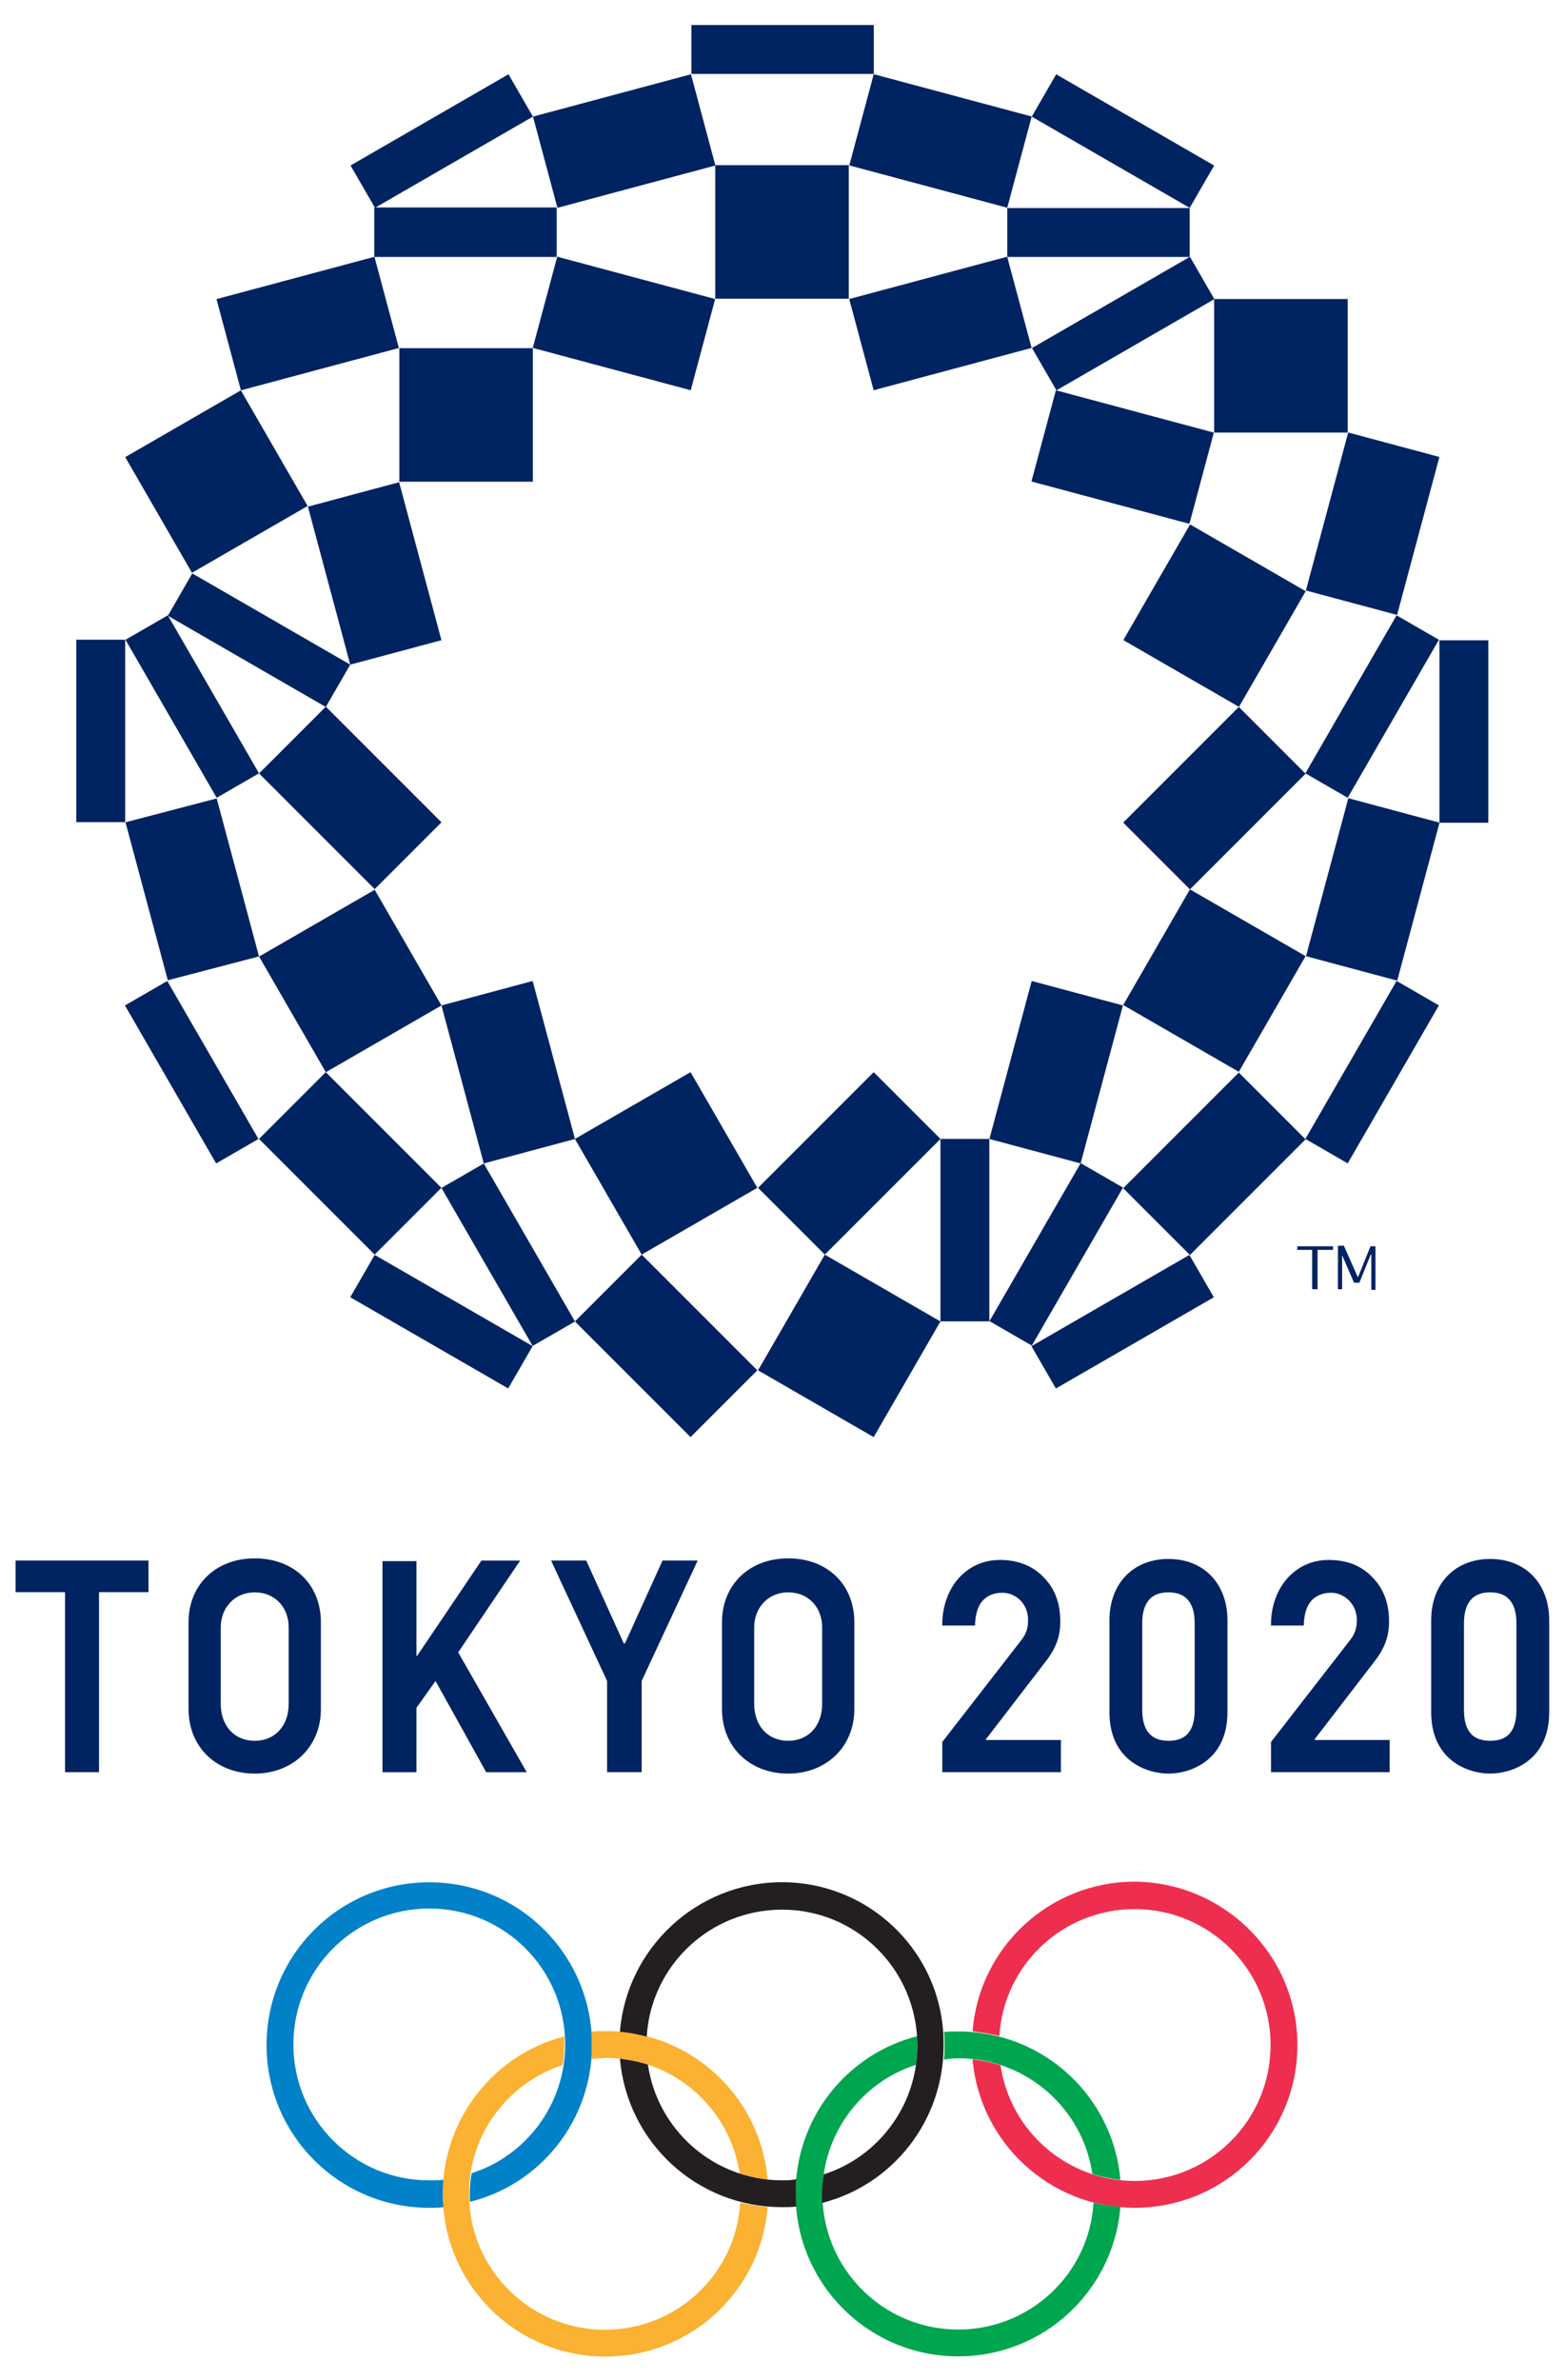
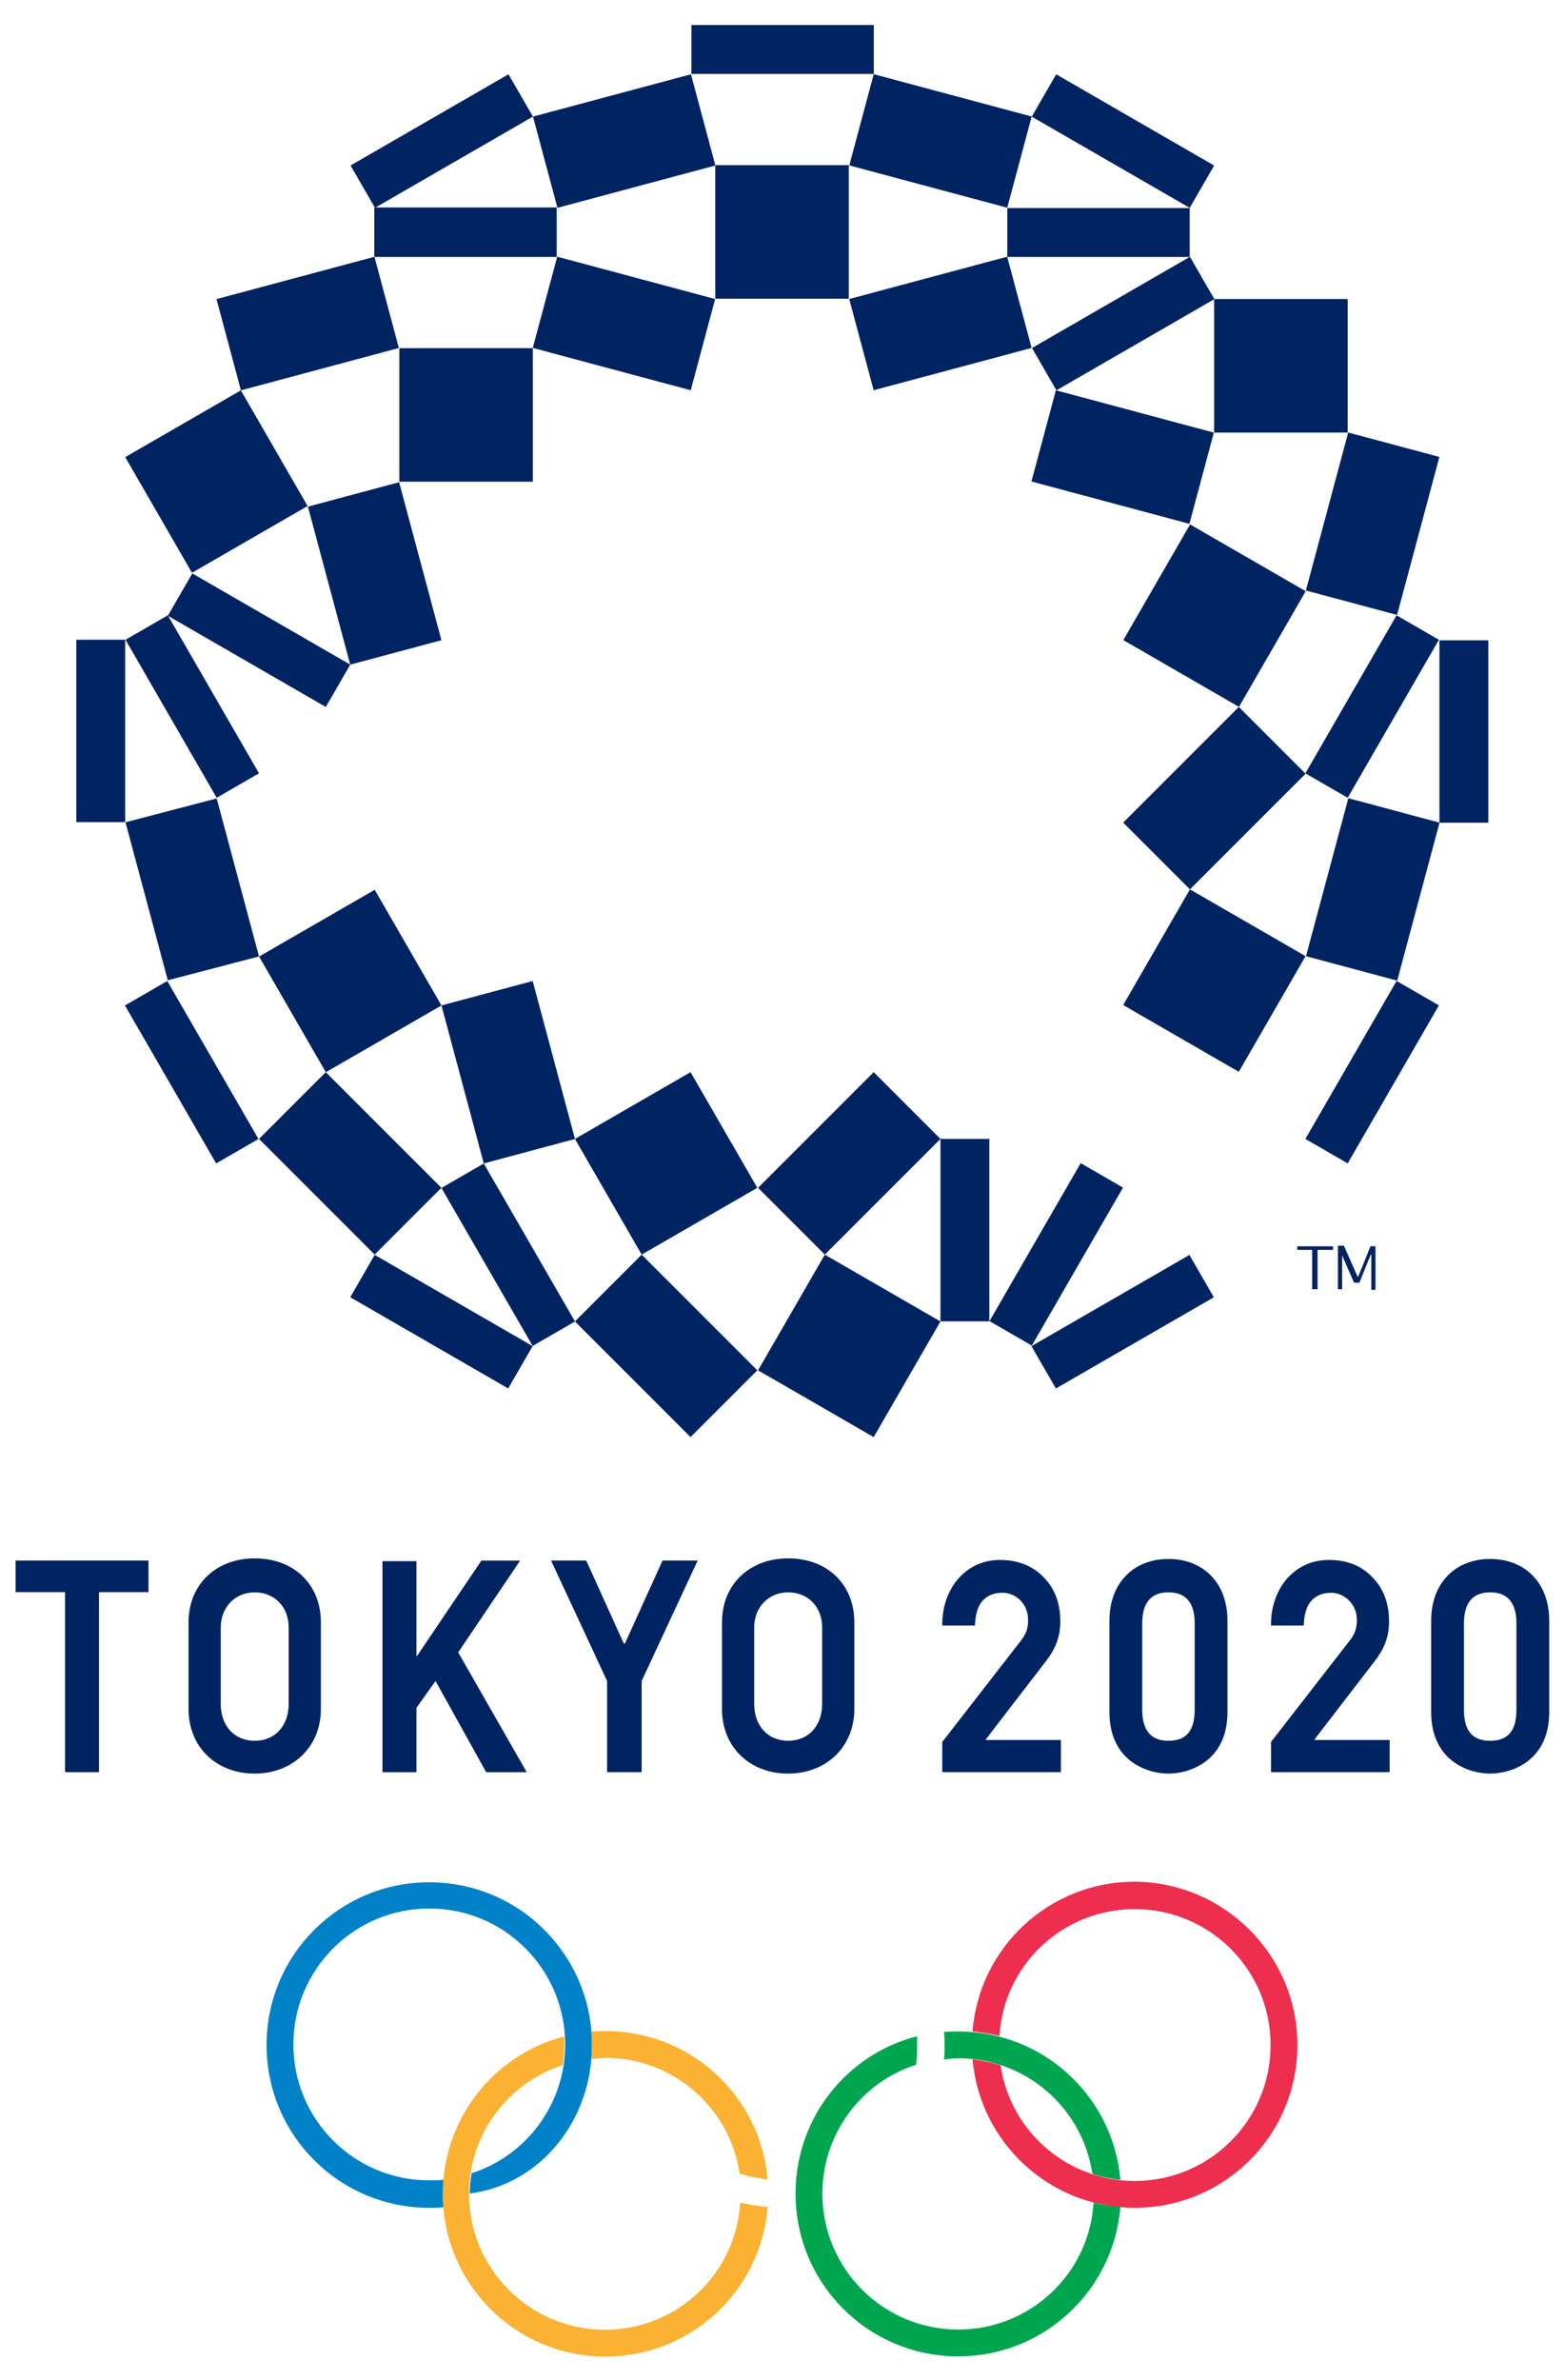
<svg xmlns="http://www.w3.org/2000/svg" version="1.1" id="svg2" x="0px" y="0px" width="350px" height="532.1px" viewBox="0 0 350 532.1" style="enable-background:new 0 0 350 532.1;" xml:space="preserve">
  <style type="text/css">
	.st0{fill:#002361;}
	.st1{fill:#0081C8;}
	.st2{fill:#EE2E4E;}
	.st3{fill:#00A54F;}
	.st4{fill:#FBB131;}
	.st5{fill:#231F20;}
</style>
  <g>
    <g>
      <g>
        <g>
          <g>
            <g id="g582">
					</g>
            <g>
              <g>
                <g id="g608">
							</g>
                <g id="g10" transform="matrix(1.333,0,0,-1.333,0,1122.52)">
                  <g id="g2152" transform="translate(394.564,693.035)">
                    <path id="path2154" class="st0" d="M-186.7,30.5l11.2,19.4l-19.4,11.2l-11.2-19.4L-186.7,30.5z" />
                  </g>
                  <g id="g2156" transform="translate(393.302,714.045)">
                    <path id="path2158" class="st0" d="M-189.6,77.9L-189.6,77.9L-189.6,77.9V55.5h22.4v22.4H-189.6z" />
                  </g>
                  <g id="g2160" transform="translate(385.15,657.905)">
                    <path id="path2162" class="st0" d="M-208-48.7l26.5,15.3l-4.1,7.1l-26.5-15.3L-208-48.7z" />
                  </g>
                  <path id="path2164" class="st0" d="M241.5,704.1h8.2v30.6h-8.2V704.1z" />
                  <g id="g2166" transform="translate(398.009,670.764)">
                    <path id="path2168" class="st0" d="M-179-19.7l7.1-4.1l15.3,26.5l-7.1,4.1L-179-19.7z" />
                  </g>
                  <g id="g2170" transform="translate(379.184,670.764)">
                    <path id="path2172" class="st0" d="M-221.4-19.7L-221.4-19.7L-221.4-19.7l0-30.6h0h8.2v30.6H-221.4z" />
                  </g>
                  <g id="g2174" transform="translate(392.041,664.796)">
-                     <path id="path2176" class="st0" d="M-192.4-33.2l19.4,19.4l-11.2,11.2l-19.4-19.4L-192.4-33.2z" />
-                   </g>
+                     </g>
                  <g id="g2178" transform="translate(392.041,683.622)">
                    <path id="path2180" class="st0" d="M-192.4,9.3l19.4,19.4l-11.2,11.2l-19.4-19.4L-192.4,9.3z" />
                  </g>
                  <g id="g2182" transform="translate(388.596,677.654)">
-                     <path id="path2184" class="st0" d="M-200.2-4.2L-200.2-4.2l-15.3,4.1l-7.1-26.5l15.3-4.1L-200.2-4.2z" />
-                   </g>
+                     </g>
                  <g id="g2186" transform="translate(402.715,678.915)">
                    <path id="path2188" class="st0" d="M-168.3-1.3l7.1,26.5l-15.3,4.1l-7.1-26.5L-168.3-1.3z" />
                  </g>
                  <g id="g2190" transform="translate(400.193,707.154)">
                    <path id="path2192" class="st0" d="M-174,62.4l-7.1-26.5l15.3-4.1l7.1,26.5L-174,62.4z" />
                  </g>
                  <g id="g2194" transform="translate(385.15,709.338)">
                    <path id="path2196" class="st0" d="M-208,67.3l-4.1-15.3l26.5-7.1l4.1,15.3L-208,67.3L-208,67.3L-208,67.3z" />
                  </g>
                  <path id="path2198" class="st0" d="M89.4,783.7H67v-22.4h22.4V783.7z" />
                  <g id="g2200" transform="translate(340.61,699.925)">
                    <path id="path2202" class="st0" d="M-308.4,46.1l19.4,11.2l-11.2,19.4l-19.4-11.2L-308.4,46.1L-308.4,46.1L-308.4,46.1z" />
                  </g>
                  <g id="g2204" transform="translate(393.302,720.935)">
                    <path id="path2206" class="st0" d="M-189.6,93.4l-26.5,15.3l-4.1-7.1l26.5-15.3L-189.6,93.4z" />
                  </g>
                  <g id="g2208" transform="translate(356.911,725.642)">
                    <path id="path2210" class="st0" d="M-271.6,104l-26.5-15.3l4.1-7.1l26.5,15.3L-271.6,104z" />
                  </g>
                  <path id="path2212" class="st0" d="M146.6,837.9h-30.6v-8.2h30.6V837.9z" />
                  <g id="g2214" transform="translate(392.041,716.228)">
                    <path id="path2216" class="st0" d="M-192.4,82.8l-26.5-15.3l4.1-7.1h0l26.5,15.3v0L-192.4,82.8z" />
                  </g>
                  <g id="g2218" transform="translate(383.889,723.457)">
                    <path id="path2220" class="st0" d="M-210.8,99.1l-26.5,7.1l-4.1-15.3l26.5-7.1L-210.8,99.1z" />
                  </g>
                  <g id="g2222" transform="translate(367.585,714.044)">
                    <path id="path2224" class="st0" d="M-247.6,77.9l-26.5,7.1l-4.1-15.3l26.5-7.1L-247.6,77.9z" />
                  </g>
                  <g id="g2226" transform="translate(374.477,714.044)">
                    <path id="path2228" class="st0" d="M-232,77.9L-232,77.9l4.1-15.3l26.5,7.1l-4.1,15.3L-232,77.9z" />
                  </g>
                  <g id="g2230" transform="translate(366.323,725.642)">
                    <path id="path2232" class="st0" d="M-250.4,104l-26.5-7.1l4.1-15.3l26.5,7.1L-250.4,104z" />
                  </g>
                  <g id="g2234" transform="translate(350.02,716.229)">
                    <path id="path2236" class="st0" d="M-287.2,82.8l-26.5-7.1l4.1-15.3l26.5,7.1L-287.2,82.8z" />
                  </g>
                  <g id="g2238" transform="translate(348.761,695.218)">
                    <path id="path2240" class="st0" d="M-290,35.4l15.3,4.1l-7.1,26.5l-15.3-4.1L-290,35.4L-290,35.4z" />
                  </g>
                  <g id="g2242" transform="translate(360.357,670.764)">
                    <path id="path2244" class="st0" d="M-263.9-19.7l11.2-19.4l19.4,11.2l-11.2,19.4L-263.9-19.7z" />
                  </g>
                  <g id="g2246" transform="translate(379.182,661.351)">
                    <path id="path2248" class="st0" d="M-221.4-40.9l-19.4,11.2L-252-49.1l19.4-11.2L-221.4-40.9L-221.4-40.9z" />
                  </g>
                  <path id="path2250" class="st0" d="M21,734.8h-8.2v-30.6H21V734.8z" />
                  <g id="g2252" transform="translate(348.761,662.612)">
                    <path id="path2254" class="st0" d="M-290-38.1l26.5-15.3l4.1,7.1L-285.9-31L-290-38.1z" />
                  </g>
                  <g id="g2256" transform="translate(337.164,677.654)">
                    <path id="path2258" class="st0" d="M-316.2-4.2l15.3-26.5l7.1,4.1l-15.3,26.5L-316.2-4.2z" />
                  </g>
                  <g id="g2260" transform="translate(348.761,695.218)">
                    <path id="path2262" class="st0" d="M-290,35.4L-290,35.4L-290,35.4l-26.5,15.3h0l-4.1-7.1l26.5-15.3L-290,35.4z" />
                  </g>
                  <g id="g2264" transform="translate(344.054,680.176)">
                    <path id="path2266" class="st0" d="M-300.6,1.5l-7.1,26.5L-323,24l7.1-26.5L-300.6,1.5z" />
                  </g>
                  <g id="g2268" transform="translate(353.466,677.654)">
                    <path id="path2270" class="st0" d="M-279.4-4.2l7.1-26.5l15.3,4.1l-7.1,26.5L-279.4-4.2z" />
                  </g>
                  <g id="g2272" transform="translate(353.466,687.068)">
-                     <path id="path2274" class="st0" d="M-279.4,17.1l-19.4,19.4L-310,25.3l19.4-19.4L-279.4,17.1z" />
-                   </g>
+                     </g>
                  <g id="g2276" transform="translate(344.054,670.764)">
                    <path id="path2278" class="st0" d="M-300.6-19.7l19.4-19.4l11.2,11.2l-19.4,19.4L-300.6-19.7z" />
                  </g>
                  <g id="g2280" transform="translate(360.357,661.351)">
                    <path id="path2282" class="st0" d="M-263.9-40.9l19.4-19.4l11.2,11.2l-19.4,19.4L-263.9-40.9z" />
                  </g>
                  <g id="g2284" transform="translate(379.184,670.764)">
                    <path id="path2286" class="st0" d="M-221.4-19.7l-11.2,11.2L-252-27.9l11.2-11.2L-221.4-19.7L-221.4-19.7L-221.4-19.7z" />
                  </g>
                  <g id="g2288" transform="translate(392.041,683.622)">
                    <path id="path2290" class="st0" d="M-192.4,9.3l-11.2-19.4l19.4-11.2L-173-1.9L-192.4,9.3z" />
                  </g>
                  <g id="g2292" transform="translate(386.411,669.502)">
                    <path id="path2294" class="st0" d="M-205.1-22.5l-15.3-26.5l7.1-4.1l15.3,26.5L-205.1-22.5z" />
                  </g>
                  <g id="g2296" transform="translate(398.008,689.589)">
                    <path id="path2298" class="st0" d="M-179,22.8l7.1-4.1l15.3,26.5l-7.1,4.1L-179,22.8z" />
                  </g>
                  <path id="path2300" class="st0" d="M142.5,814.4H120v-22.4h22.4V814.4z" />
                  <path id="path2302" class="st0" d="M169,799h30.6v8.2H169V799z" />
                  <path id="path2304" class="st0" d="M93.5,807.3H62.8V799h30.6V807.3z" />
                  <g id="g2306" transform="translate(353.466,677.654)">
                    <path id="path2308" class="st0" d="M-279.4-4.2l-11.2,19.4L-310,4l11.2-19.4L-279.4-4.2z" />
                  </g>
                  <g id="g2310" transform="translate(344.054,689.59)">
                    <path id="path2312" class="st0" d="M-300.6,22.8l-15.3,26.5l-7.1-4.1l15.3-26.5L-300.6,22.8z" />
                  </g>
                  <g id="g2314" transform="translate(353.466,668.242)">
                    <path id="path2316" class="st0" d="M-279.4-25.4l15.3-26.5l7.1,4.1l-15.3,26.5L-279.4-25.4z" />
                  </g>
                  <g id="g2318" transform="translate(361.221,624.079)">
-                     <path id="path2320" class="st1" d="M-261.9-125c0,15.1-12.2,27.3-27.3,27.3c-15.1,0-27.3-12.2-27.3-27.3           c0-15.1,12.2-27.3,27.3-27.3c0.8,0,1.6,0,2.4,0.1c-0.1,0.7-0.1,1.4-0.1,2.2c0,0.8,0,1.6,0.1,2.4c-0.8-0.1-1.6-0.1-2.4-0.1           c-12.6,0-22.8,10.2-22.8,22.8c0,12.6,10.2,22.8,22.8,22.8c12.6,0,22.8-10.2,22.8-22.8c0-10.1-6.6-18.7-15.7-21.6           c-0.2-1.1-0.3-2.2-0.3-3.4c0-0.5,0-0.9,0-1.4C-270.6-148.4-261.9-137.7-261.9-125" />
+                     <path id="path2320" class="st1" d="M-261.9-125c0,15.1-12.2,27.3-27.3,27.3c-15.1,0-27.3-12.2-27.3-27.3           c0-15.1,12.2-27.3,27.3-27.3c0.8,0,1.6,0,2.4,0.1c-0.1,0.7-0.1,1.4-0.1,2.2c0,0.8,0,1.6,0.1,2.4c-0.8-0.1-1.6-0.1-2.4-0.1           c-12.6,0-22.8,10.2-22.8,22.8c0,12.6,10.2,22.8,22.8,22.8c12.6,0,22.8-10.2,22.8-22.8c0-10.1-6.6-18.7-15.7-21.6           c-0.2-1.1-0.3-2.2-0.3-3.4C-270.6-148.4-261.9-137.7-261.9-125" />
                  </g>
                  <g id="g2322" transform="translate(397.57,624.079)">
                    <path id="path2324" class="st2" d="M-179.9-125c0-15.1-12.2-27.3-27.3-27.3c-14.3,0-26,11-27.2,24.9c1.6-0.2,3.2-0.5,4.7-1           c1.6-11,11.1-19.4,22.5-19.4c12.6,0,22.8,10.2,22.8,22.8c0,12.6-10.2,22.8-22.8,22.8c-12.1,0-22-9.4-22.7-21.3           c-1.5,0.4-3,0.6-4.5,0.8c1.1,14.1,12.9,25.1,27.2,25.1C-192.2-97.7-179.9-109.9-179.9-125" />
                  </g>
                  <g id="g2326" transform="translate(387.072,615.958)">
                    <path id="path2328" class="st3" d="M-203.6-143.3c-0.7-11.9-10.6-21.3-22.7-21.3c-12.6,0-22.8,10.2-22.8,22.8           c0,10.1,6.6,18.7,15.7,21.6c0.2,1.1,0.2,2.2,0.2,3.4c0,0.5,0,0.9,0,1.4c-11.8-3-20.4-13.7-20.4-26.4           c0-15.1,12.2-27.3,27.3-27.3c14.4,0,26.1,11.1,27.2,25.1C-200.7-143.9-202.2-143.7-203.6-143.3 M-226.3-119.1           c11.4,0,20.9-8.4,22.5-19.4c1.5-0.5,3.1-0.8,4.7-1c-1.2,14-12.9,24.9-27.2,24.9c-0.8,0-1.6,0-2.4-0.1           c0.1-0.7,0.1-1.4,0.1-2.2c0-0.8,0-1.6-0.1-2.4C-227.9-119.2-227.1-119.1-226.3-119.1" />
                  </g>
                  <g id="g2330" transform="translate(370.283,615.723)">
                    <path id="path2332" class="st4" d="M-241.5-143.8c-1.1-14.1-12.9-25.1-27.2-25.1c-15.1,0-27.3,12.2-27.3,27.3           c0,12.7,8.7,23.4,20.4,26.4c0-0.5,0-0.9,0-1.4c0-1.2-0.1-2.3-0.3-3.4c-9.1-3-15.7-11.5-15.7-21.6           c0-12.6,10.2-22.8,22.8-22.8c12.1,0,22,9.4,22.7,21.3C-244.5-143.4-243-143.7-241.5-143.8 M-271.1-119           c0.1,0.8,0.1,1.6,0.1,2.4c0,0.7,0,1.5-0.1,2.2c0.8,0.1,1.6,0.1,2.4,0.1c14.3,0,26-10.9,27.2-24.9c-1.6,0.2-3.2,0.5-4.7,1           c-1.6,11-11.1,19.4-22.5,19.4C-269.5-118.9-270.3-118.9-271.1-119" />
                  </g>
                  <g id="g2334" transform="translate(371.008,617.089)">
-                     <path id="path2336" class="st5" d="M-239.8-140.7c-11.4,0-20.9,8.4-22.5,19.4c-1.5,0.5-3.1,0.8-4.7,1           c1.2-14,12.9-24.9,27.2-24.9c0.8,0,1.6,0,2.4,0.1c-0.1,0.7-0.1,1.4-0.1,2.2c0,0.8,0,1.6,0.1,2.4           C-238.2-140.7-239-140.7-239.8-140.7 M-239.8-90.7c-14.3,0-26.1-11.1-27.2-25.1c1.5-0.1,3-0.4,4.5-0.8           c0.7,11.9,10.6,21.3,22.7,21.3c12.6,0,22.7-10.2,22.7-22.8c0-10.1-6.6-18.7-15.7-21.6c-0.2-1.1-0.3-2.2-0.3-3.4           c0-0.5,0-0.9,0-1.4c11.8,3,20.4,13.7,20.4,26.4C-212.5-102.9-224.8-90.7-239.8-90.7" />
-                   </g>
+                     </g>
                  <g id="g2338" transform="translate(335.813,638.145)">
                    <path id="path2340" class="st0" d="M-319.2-93.3h-5.7v30.2h-8.3v5.3h22.3v-5.3h-8.3V-93.3z" />
                  </g>
                  <g id="g2342" transform="translate(357.871,638.143)">
                    <path id="path2344" class="st0" d="M-269.5-93.3h-6.8l-8.5,15.3l-3.2-4.5v-10.8h-5.7v35.4h5.7v-15.9l0.1,0l10.8,16h6.5           l-10.4-15.4L-269.5-93.3z" />
                  </g>
                  <g id="g2346" transform="translate(363.754,638.145)">
                    <path id="path2348" class="st0" d="M-256.2-93.3h-5.7V-78l-9.4,20.2h5.9l6.3-13.9h0.2l6.3,13.9h5.9l-9.4-20.2V-93.3z" />
                  </g>
                  <g id="g2350" transform="translate(385.389,638.145)">
                    <path id="path2352" class="st0" d="M-207.4-93.3h-19.9v5.1l0.1,0.1l13.2,17c0.6,0.8,1.1,1.7,1.1,3.3c0,2.9-2.2,4.6-4.3,4.6           c-1.3,0-2.4-0.4-3.2-1.2c-0.8-0.8-1.3-2.1-1.4-4l0-0.3h-5.5v0.3c0,3,1.1,5.9,2.9,7.8c1.8,1.9,4.1,2.9,6.8,2.9           c3,0,5.5-1,7.3-2.9c1.9-1.9,2.8-4.4,2.8-7.4c0-2.5-0.7-4.5-2.5-6.8l-10-13l0.1-0.1h12.5V-93.3z" />
                  </g>
                  <g id="g2354" transform="translate(402.343,638.145)">
                    <path id="path2356" class="st0" d="M-169.2-93.3h-19.9v5.1l0.1,0.1l13.2,17c0.6,0.8,1.1,1.7,1.1,3.3c0,2.9-2.3,4.6-4.3,4.6           c-1.3,0-2.4-0.4-3.2-1.2c-0.8-0.8-1.3-2.1-1.4-4l0-0.3h-5.5l0,0.3c0,3,1.1,5.9,2.9,7.8c1.8,1.9,4.1,2.9,6.8,2.9           c3.1,0,5.5-1,7.3-2.9c1.9-1.9,2.8-4.4,2.8-7.4c0-2.5-0.7-4.5-2.5-6.8l-10-13l0.1-0.1h12.5V-93.3z" />
                  </g>
                  <g id="g2358" transform="translate(371.334,647.411)">
                    <path id="path2360" class="st0" d="M-239.1-72.4c-3.3,0-5.7-2.5-5.7-5.9v-12.8c0-3.7,2.3-6.2,5.7-6.2           c3.4,0,5.7,2.5,5.7,6.2v12.8C-233.4-74.8-235.8-72.4-239.1-72.4 M-239.1-102.8c-6.5,0-11.1,4.5-11.1,10.8v14.6           c0,6.3,4.6,10.7,11.1,10.7c6.6,0,11.1-4.4,11.1-10.7V-92C-228-98.3-232.7-102.8-239.1-102.8" />
                  </g>
                  <g id="g2362" transform="translate(343.834,647.411)">
                    <path id="path2364" class="st0" d="M-301.1-72.4c-3.3,0-5.7-2.5-5.7-5.9v-12.8c0-3.7,2.3-6.2,5.7-6.2           c3.4,0,5.7,2.5,5.7,6.2v12.8C-295.4-74.8-297.8-72.4-301.1-72.4 M-301.1-102.8c-6.5,0-11.1,4.5-11.1,10.8v14.6           c0,6.3,4.6,10.7,11.1,10.7c6.6,0,11.1-4.4,11.1-10.7V-92C-290-98.3-294.7-102.8-301.1-102.8" />
                  </g>
                  <g id="g2366" transform="translate(390.936,647.411)">
                    <path id="path2368" class="st0" d="M-194.9-72.4c-3.7,0-4.4-2.8-4.4-5.2v-14.5c0-3.5,1.5-5.2,4.4-5.2c3,0,4.4,1.7,4.4,5.2           v14.5C-190.5-75.2-191.2-72.4-194.9-72.4 M-194.9-102.8c-3.7,0-9.9,2.2-9.9,10.3v15.4c0,6.2,4,10.3,9.9,10.3           s9.9-4.1,9.9-10.3v-15.4C-185-100.6-191.2-102.8-194.9-102.8" />
                  </g>
                  <g id="g2370" transform="translate(407.516,647.411)">
                    <path id="path2372" class="st0" d="M-157.5-72.4c-3.7,0-4.4-2.8-4.4-5.2v-14.5c0-3.5,1.4-5.2,4.4-5.2c3,0,4.4,1.7,4.4,5.2           v14.5C-153.1-75.2-153.8-72.4-157.5-72.4 M-157.5-102.8c-3.7,0-9.9,2.2-9.9,10.3v15.4c0,6.2,4,10.3,9.9,10.3           s9.9-4.1,9.9-10.3v-15.4C-147.6-100.6-153.8-102.8-157.5-102.8" />
                  </g>
                  <g id="g2374" transform="translate(397.549,665.055)">
                    <path id="path2376" class="st0" d="M-180-32.6h2.6v-6.6h0.9v6.6h2.6v0.6h-6V-32.6z" />
                  </g>
                  <g id="g2378" transform="translate(401.37,665.254)">
                    <path id="path2380" class="st0" d="M-171.4-32.1l-2.1-5.2h-0.1l-2.3,5.2h-1v-7.3h0.7v5.7h0l2-4.6h0.9l1.9,4.7h0.1v-5.9h0.7           v7.3H-171.4z" />
                  </g>
                </g>
              </g>
            </g>
          </g>
        </g>
      </g>
    </g>
  </g>
</svg>